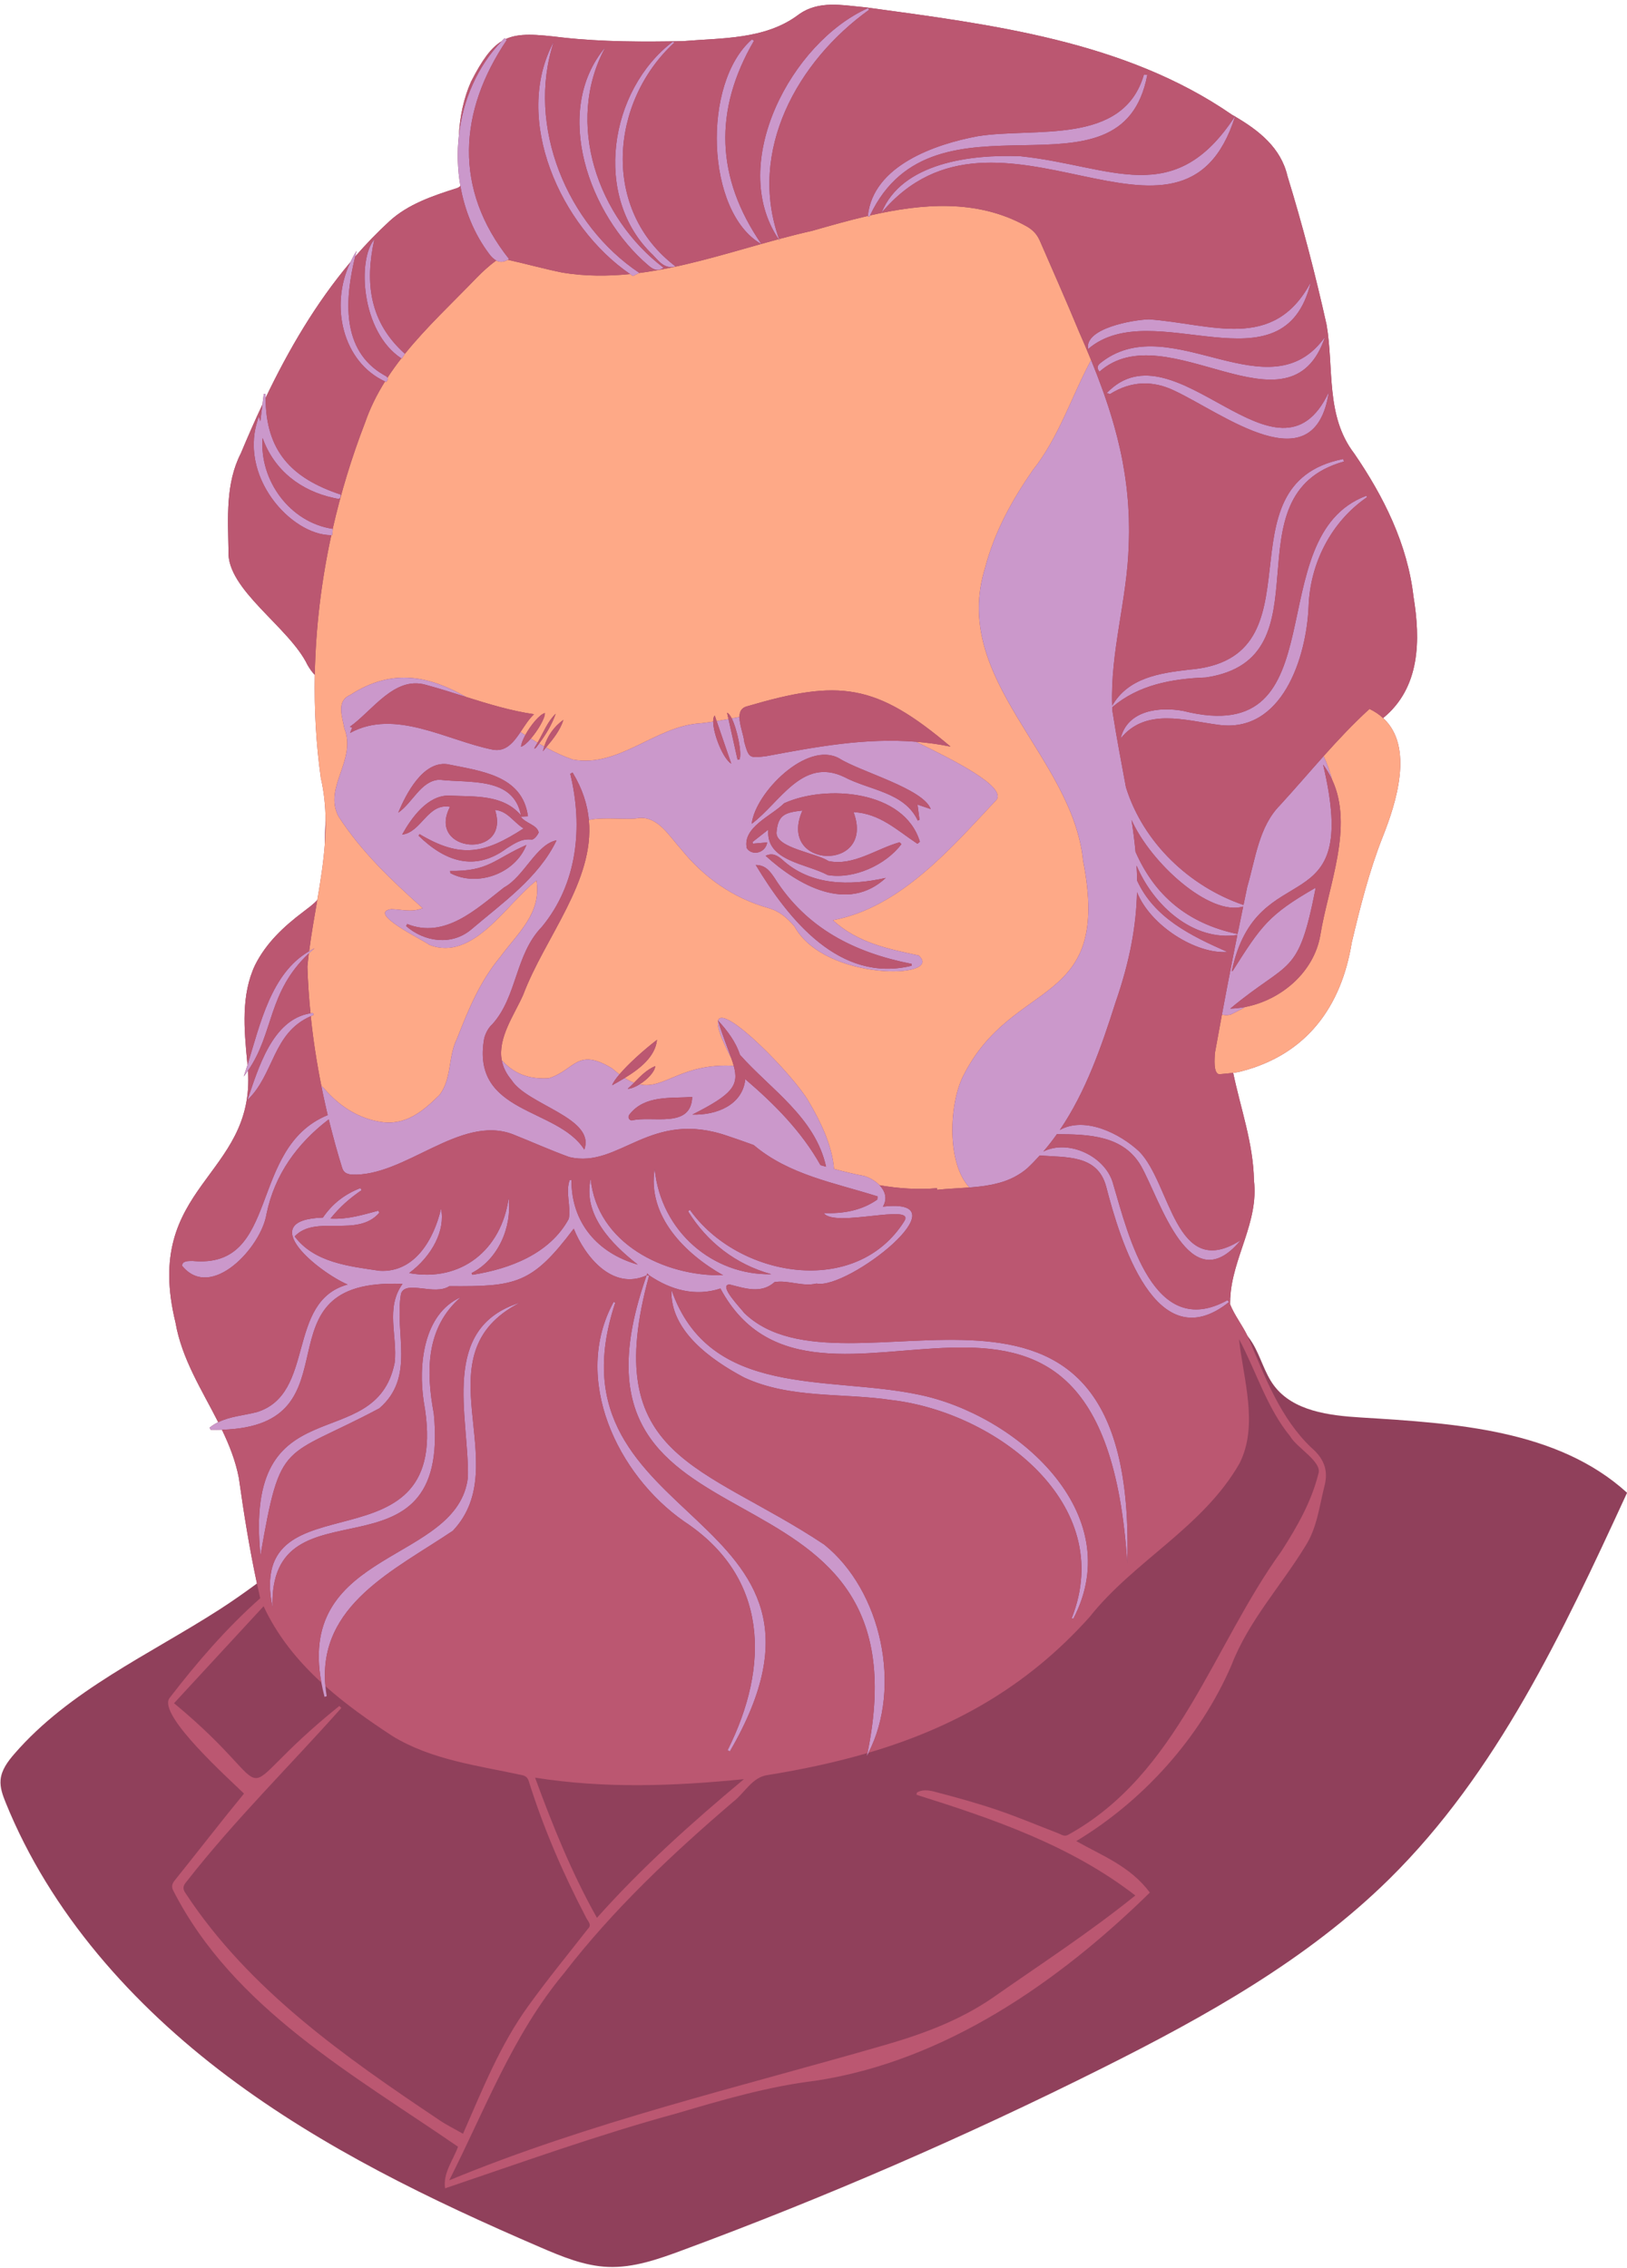
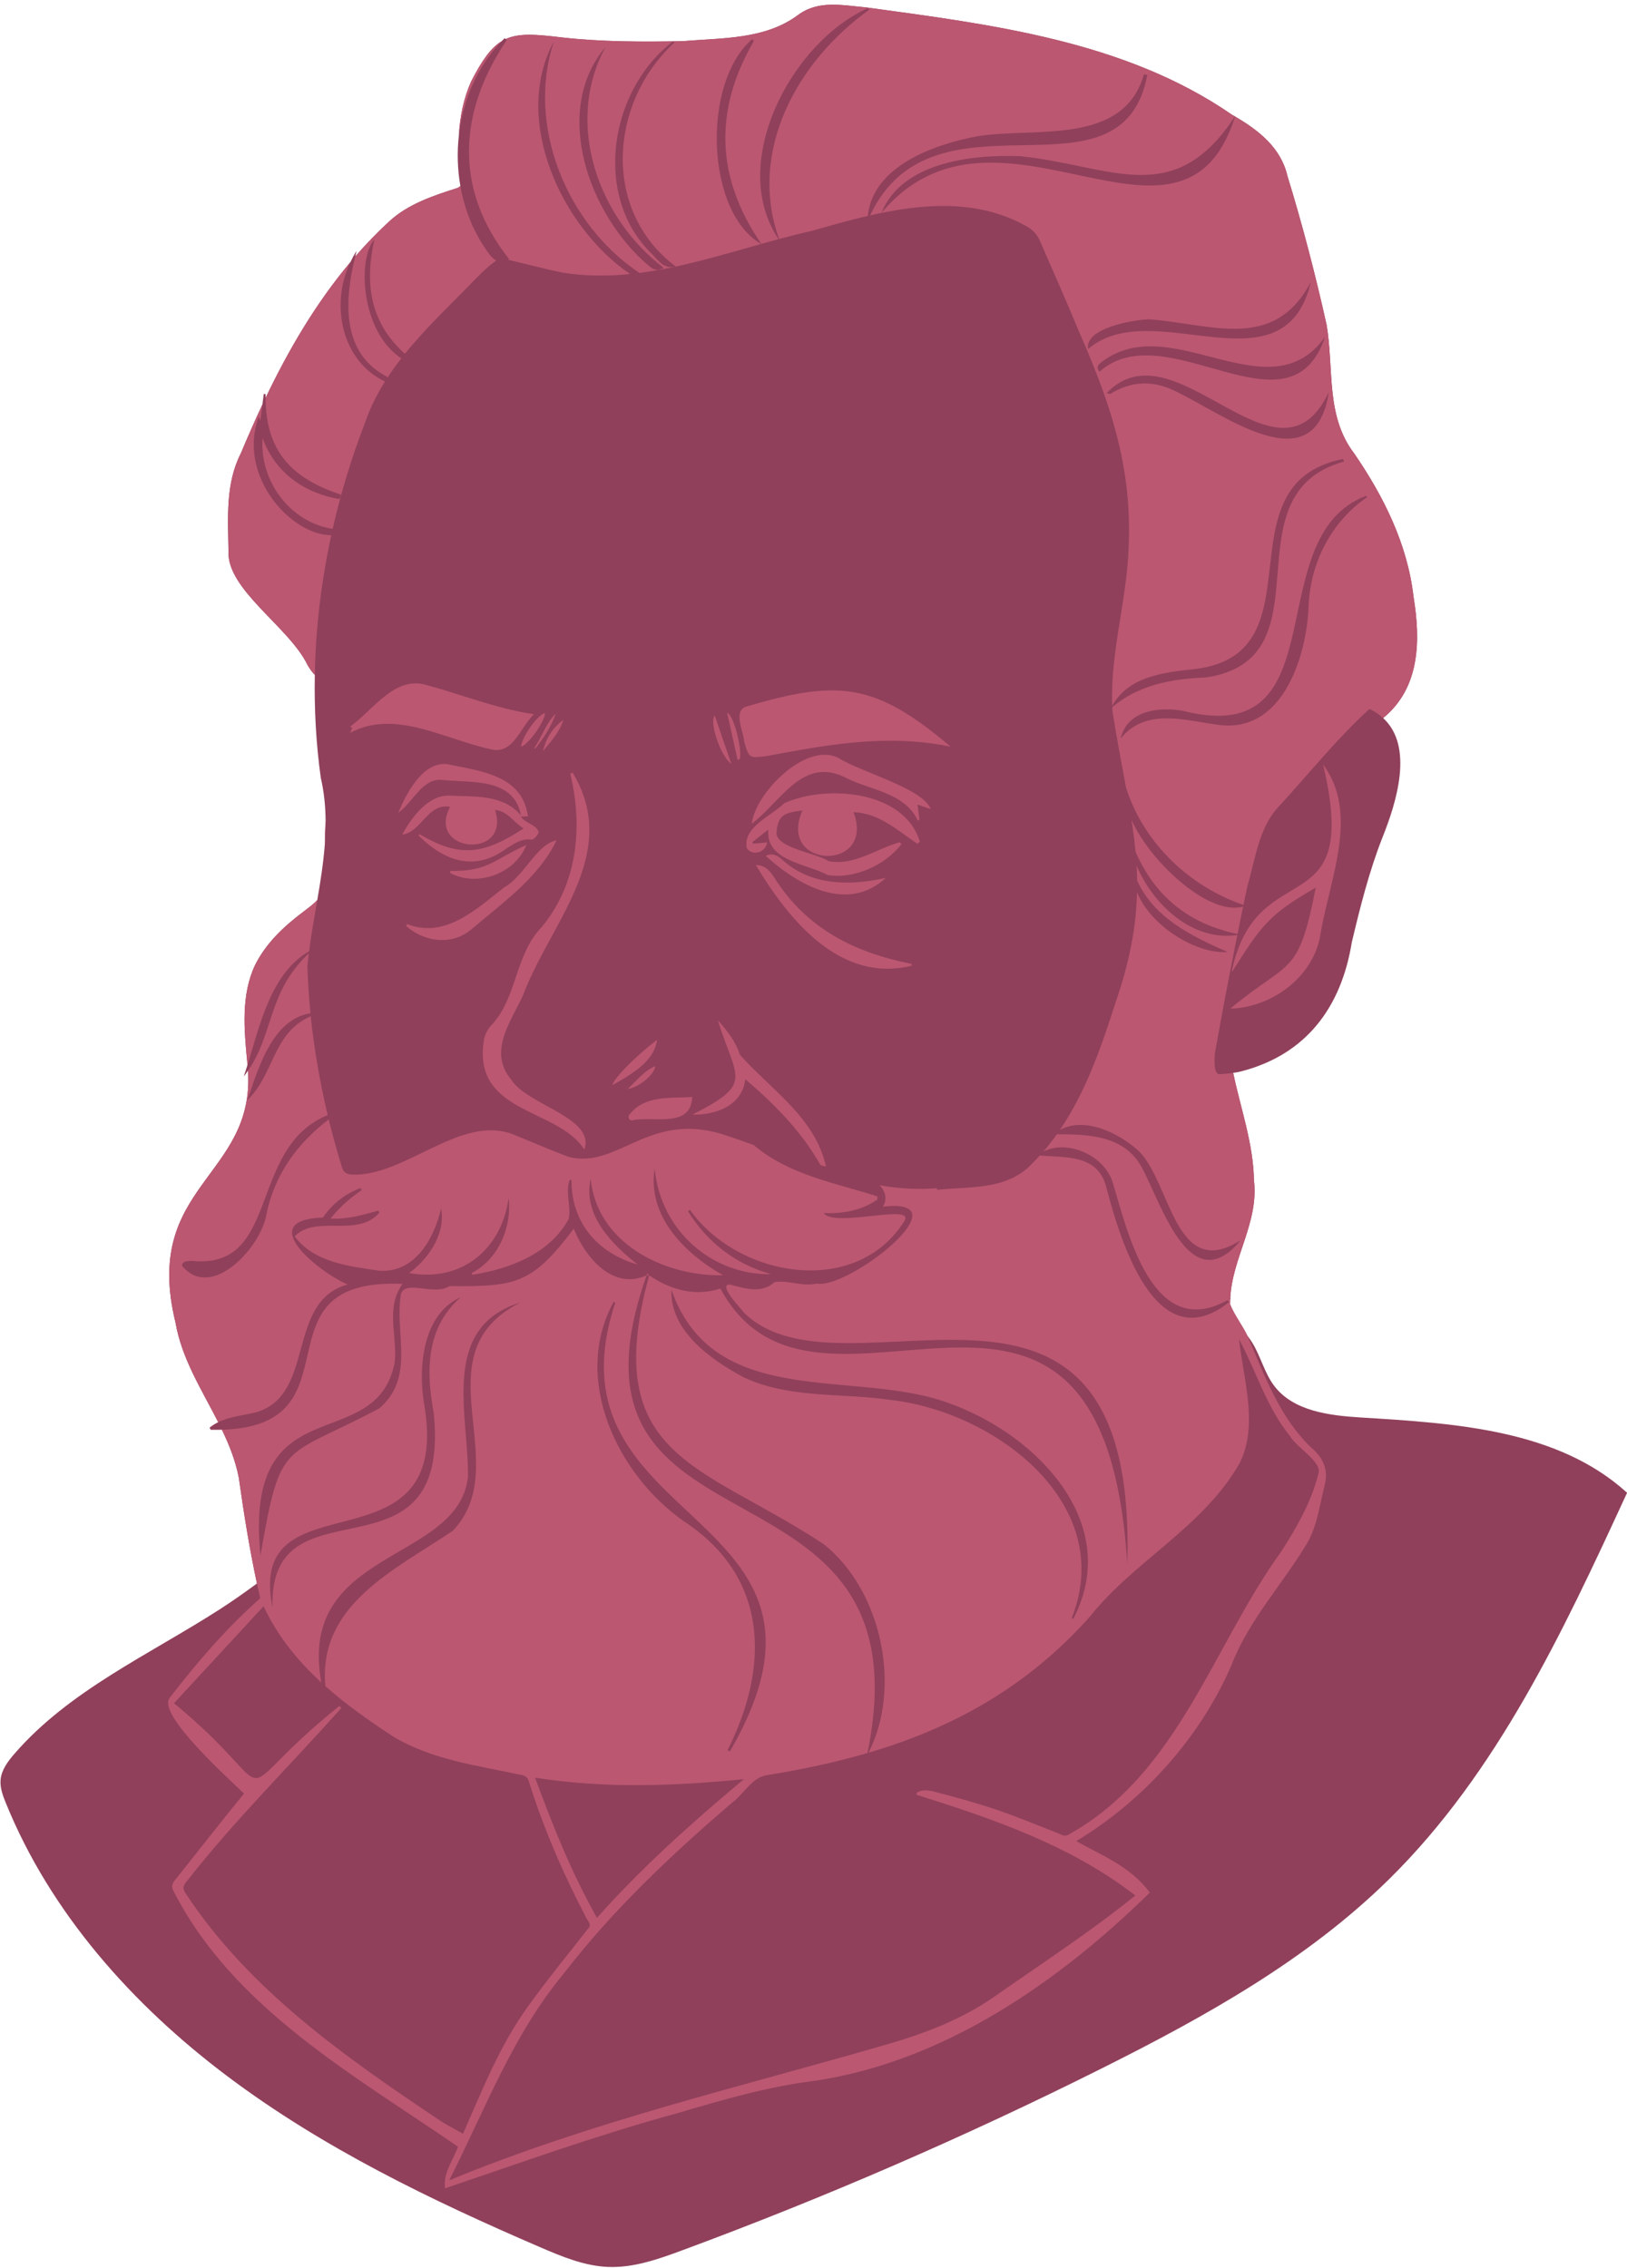
<svg xmlns="http://www.w3.org/2000/svg" height="481.4" preserveAspectRatio="xMidYMid meet" version="1.0" viewBox="-0.1 -1.0 345.4 481.4" width="345.4" zoomAndPan="magnify">
  <g id="change1_1">
    <path d="M345.316,315.817c-0.083,0.18-0.166,0.36-0.249,0.54c-13.43,29.133-27.381,58.898-50.216,81.416 c-17.398,17.156-39.1,29.221-60.949,40.157c-28.996,14.513-58.79,27.432-89.202,38.679c-5.077,1.878-10.332,3.735-15.741,3.512 c-4.999-0.207-9.736-2.177-14.331-4.156c-23.208-9.997-46.164-21.079-66.373-36.248c-20.21-15.17-37.678-34.739-47.158-58.163 c-0.621-1.535-1.218-3.151-1.075-4.801c0.183-2.114,1.543-3.924,2.932-5.527c11.661-13.459,28.514-20.988,43.5-30.61 c2.746-1.763,5.39-3.633,7.994-5.546c-1.602-7.475-2.779-14.843-3.844-22.413c-0.693-3.604-2.022-6.957-3.589-10.218 c-0.765,0.023-1.556,0.031-2.393,0.012c-0.076-0.151-0.151-0.303-0.227-0.454c0.574-0.478,1.192-0.842,1.829-1.157 c-3.47-6.859-7.733-13.416-9.067-21.156c-7.131-29.132,16.849-30.788,15.395-53.454c-0.286,0.413-0.584,0.825-0.909,1.234 c0.274-0.797,0.536-1.625,0.796-2.464c-0.027-0.264-0.038-0.515-0.072-0.784c-0.644-6.74-1.317-14.076,1.689-20.413 c2.356-4.687,6.083-8.163,10.208-11.273c0.988-0.763,2.121-1.557,2.993-2.514c0.679-3.954,1.305-7.909,1.601-11.87 c0.031-1.605,0.07-3.21,0.15-4.812c0.005-0.064,0.01-0.128,0.016-0.191c-0.034-3.013-0.321-6.032-1.024-9.059 c-1.01-7.238-1.407-14.556-1.271-21.871c-0.592-0.531-1.122-1.37-1.533-2.055c-3.84-8.052-17.24-16.011-16.791-24.232 c-0.108-6.999-0.667-14.296,2.628-20.724c1.454-3.479,2.972-6.939,4.578-10.356c0.094-0.746,0.188-1.493,0.282-2.244 c0.127,0.017,0.253,0.034,0.38,0.05c-0.005,0.272,0.008,0.526,0.009,0.793c4.919-10.273,10.682-20.11,17.993-28.795 c0.394-0.824,0.824-1.634,1.334-2.409c-0.104,0.395-0.204,0.796-0.304,1.201c2.274-2.616,4.688-5.127,7.277-7.5 c3.948-3.622,9.221-5.394,14.261-6.992c0.365-0.127,0.62-0.28,0.787-0.479c-0.618-3.537-0.723-7.176-0.317-10.752 c0.214-3.95,1.008-7.86,2.593-11.404c2.329-4.56,4.209-7.169,6.479-8.559c0.21-0.217,0.416-0.438,0.632-0.65 c0.078,0.063,0.156,0.126,0.234,0.188c2.848-1.313,6.402-1.011,12.106-0.326c8.472,0.935,16.976,0.934,25.473,0.769 c8.37-0.703,17.5-0.318,24.535-5.587c4.328-3.175,9.341-2.015,14.27-1.594c26.719,3.65,55.05,7.1,77.775,22.782 c0.215,0.123,0.429,0.249,0.643,0.374c0.033-0.051,0.066-0.095,0.099-0.146c-0.018,0.059-0.039,0.112-0.057,0.17 c5.077,2.97,9.732,6.641,11.117,12.631c3.196,10.379,5.939,20.941,8.303,31.538c1.608,9.316-0.272,19.323,5.881,27.356 c6.231,9.079,11.298,19.236,12.566,30.308c1.523,9.245,1.47,19.379-6.439,25.828c6.566,6.019,2.846,17.88-0.119,25.289 c-2.856,7.259-4.737,14.77-6.534,22.328c-2.209,13.635-9.565,23.709-23.298,27.321c-0.61,0.176-1.242,0.281-1.879,0.366 c1.569,7.548,4.268,14.943,4.405,22.785c1.067,8.952-4.611,16.41-5.026,25.011c0.03,0.006,0.059,0.025,0.082,0.081 c-0.028,0.013-0.056,0.027-0.085,0.04c-0.017,0.398-0.037,0.796-0.03,1.2c0.912,2.306,2.575,4.405,3.676,6.684 c0.379,0.486,0.74,0.993,1.071,1.537c1.76,2.89,2.546,6.331,4.576,9.038c4.059,5.412,11.674,6.349,18.427,6.765 C308.742,301.069,330.529,302.369,345.316,315.817z" fill="#90405B" />
  </g>
  <g id="change2_1">
-     <path d="M262.586,197.437c-0.132,0.657-0.273,1.313-0.404,1.97c0.131-0.656,0.259-1.313,0.391-1.968 C262.578,197.438,262.582,197.437,262.586,197.437z M69.674,236.58c0.089,0.363,0.191,0.721,0.282,1.083 c-0.091-0.365-0.174-0.732-0.263-1.098C69.687,236.57,69.681,236.575,69.674,236.58z M69.459,235.665 c0.005-0.002,0.011-0.004,0.017-0.006c-0.105-0.443-0.217-0.885-0.319-1.329C69.26,234.774,69.353,235.221,69.459,235.665z M68.943,233.381c-0.289-1.292-0.555-2.589-0.815-3.887c-0.005-0.004-0.008-0.008-0.013-0.012 C68.375,230.786,68.654,232.085,68.943,233.381z M206.696,250.943c-0.201,0.018-0.402,0.037-0.604,0.054 C206.294,250.981,206.495,250.962,206.696,250.943z M208.987,250.68c-0.756,0.112-1.523,0.193-2.291,0.263 C207.464,250.873,208.231,250.793,208.987,250.68z M206.092,250.997c-0.129,0.01-0.258,0.018-0.388,0.028 c0.002,0.002,0.003,0.005,0.005,0.007C205.838,251.022,205.965,251.008,206.092,250.997z M219.137,98.809 c5.603-7.045,8.23-15.659,12.395-23.388c-0.81-1.984-1.661-3.979-2.553-5.994c-2.676-6.472-5.521-12.873-8.312-19.297 c-0.649-1.493-1.609-2.483-3.211-3.304c-10.24-5.578-21.766-4.63-32.851-2.107c-0.038,0.081-0.079,0.156-0.117,0.238 c-0.123-0.007-0.245-0.013-0.368-0.02c0.003-0.037,0.01-0.072,0.014-0.109c-4.048,0.938-8.035,2.076-11.875,3.174 c-2.315,0.515-4.638,1.104-6.967,1.73c0.049,0.137,0.09,0.274,0.141,0.411c-0.088-0.125-0.162-0.256-0.247-0.382 c-1.22,0.328-2.442,0.666-3.666,1.01c0.015,0.022,0.027,0.044,0.042,0.066c-0.029-0.016-0.056-0.037-0.085-0.054 c-8.561,2.404-17.209,5.045-25.93,6.163c-0.411,0.205-0.801,0.4-1.285,0.641c-0.207-0.135-0.41-0.283-0.615-0.423 c-4.763,0.484-9.547,0.481-14.349-0.307c-3.889-0.794-7.724-1.852-11.599-2.723c-0.904,0.549-1.725,0.547-2.463,0.152 c-1.5,1.107-2.898,2.38-4.203,3.717c-5.065,5.27-10.567,10.373-15.179,16.083c0.001,0.001,0.002,0.001,0.002,0.002 c-0.218,0.336-0.445,0.686-0.672,1.036c-0.032-0.02-0.061-0.044-0.092-0.064c-1.032,1.323-2.011,2.682-2.925,4.082 c0.143,0.233,0.099,0.525-0.314,0.933c-0.078-0.034-0.145-0.081-0.222-0.116c-1.706,2.724-3.156,5.615-4.234,8.74 c-2.826,7.309-5.131,14.856-6.873,22.537c0.009,0.001,0.018,0.004,0.027,0.005c-0.054,0.546-0.092,0.939-0.132,1.343 c-0.062,0.002-0.125-0.004-0.187-0.003c-2.12,9.738-3.319,19.681-3.504,29.631c-0.136,7.315,0.26,14.633,1.271,21.871 c0.703,3.028,0.99,6.046,1.024,9.059c0.019,1.669-0.041,3.337-0.166,5.003c-0.296,3.961-0.922,7.916-1.601,11.87 c-0.622,3.622-1.271,7.244-1.734,10.871c0.384-0.223,0.762-0.452,1.174-0.647c-0.435,0.368-0.841,0.737-1.234,1.107 c-0.116,0.94-0.221,1.881-0.305,2.822c0.104,3.293,0.334,6.592,0.658,9.886c0.173-0.027,0.345-0.057,0.523-0.076 c0.051,0.139,0.102,0.277,0.153,0.416c-0.222,0.086-0.412,0.19-0.623,0.282c0.509,4.964,1.279,9.912,2.259,14.816 c0.502,0.383,0.906,0.892,1.34,1.355c3.043,3.25,6.708,5.495,11.105,6.234c5.406,0.908,9.074-2.189,12.63-5.689 c2.691-3.528,1.773-8.113,3.73-11.976c2.377-6.102,4.893-12.178,9.122-17.261c3.709-5.064,8.873-9.291,7.739-16.281 c-6.466,5.007-13.415,17.253-22.718,13.67c-1.317-1.048-13.382-6.79-8.124-7.592c2.416,0.062,4.261,0.76,6.686-0.205 c-6.676-5.971-13.01-11.967-17.878-19.481c-3.255-6.146,3.935-12.021,1.255-18.646c-0.434-2.52-1.796-5.801,1.237-7.128 c9.181-5.949,17.065-3.828,24.641,0.441c4.73,1.488,9.462,2.932,14.381,3.65c-1.091,1.006-1.97,2.434-2.88,3.781 c0.339,0.222,0.678,0.444,1.018,0.661c1.152-2.141,3.086-4.446,4.166-4.684c0.041,1.097-1.496,3.681-2.993,5.422 c0.477,0.296,0.955,0.586,1.435,0.869c1.218-2.1,2.105-4.476,3.848-6.152c-0.809,2.322-2.069,4.388-3.53,6.341 c0.363,0.212,0.728,0.416,1.094,0.619c0.734-2.279,2.04-4.2,4.082-5.662c-0.73,2.281-2.205,4.082-3.703,5.871 c1.874,1.018,3.774,1.902,5.714,2.562c9.874,1.768,17.451-7.101,27.055-7.702c0.9-0.092,1.808-0.213,2.722-0.351 c-0.005-0.595,0.095-1.055,0.33-1.296c0.135,0.394,0.271,0.788,0.406,1.182c0.833-0.134,1.671-0.282,2.513-0.438 c-0.099-0.444-0.195-0.874-0.295-1.323c0.319,0.087,0.657,0.541,0.984,1.194c0.546-0.104,1.094-0.212,1.643-0.32 c0.008-1.095,0.405-1.976,1.673-2.27c19.5-5.732,27.215-4.91,43.136,8.567c-2.481-0.507-4.926-0.84-7.347-1.034 c8.666,4.198,18.9,9.457,17.163,12.255c-9.605,10.224-20.437,22.962-34.793,25.621c5.305,4.831,11.662,6.078,18.207,7.483 c5.608,4.991-19.961,5.562-26.358-6.166c-1.543-1.78-3.113-3.21-5.506-3.886c-7.56-2.137-13.702-6.479-18.629-12.583 c-2.468-2.695-4.736-6.84-8.875-6.553c-1.997,0.498-7.63-0.294-10.641,0.44c1.246,13.004-9.319,24.825-13.96,37.138 c-1.924,4.304-5.407,9.1-4.533,13.848c2.511,2.755,5.602,4.111,10.021,3.821c5.6-1.808,5.916-6.591,13.388-2.109 c0.552,0.49,1.073,0.912,1.575,1.289c1.819-2.128,4.926-4.99,7.976-7.332c-0.377,3.541-3.547,6.081-6.864,8.105 c0.698,0.442,1.353,0.773,1.977,1.011c1.333-1.343,2.623-2.734,4.503-3.536c-0.059,1.191-1.663,2.852-3.339,3.879 c5.355,1.135,8.813-4.542,20.012-3.942c-0.134-0.485-0.299-0.999-0.493-1.554c-2.339-4.491-3.115-6.969-2.842-8.013 c-0.009-0.029-0.018-0.056-0.027-0.085c0.013,0.014,0.025,0.028,0.038,0.042c1.099-3.675,16.049,11.635,19.232,17.165 c2.516,4.287,4.975,9.289,5.38,14.33c2.11,0.57,4.243,1.088,6.423,1.503c1.152,0.348,2.37,1.043,3.247,1.958 c3.976,0.684,8.028,0.974,12.202,0.625c-0.003,0.115-0.006,0.23-0.009,0.345c2.235-0.24,4.569-0.32,6.886-0.496 c-4.853-5.147-4.295-17.632-1.39-23.532c10.567-21.293,31.726-14.193,25.523-45.807c-2.253-22.322-28.251-38.38-20.79-62.226 C211.023,111.879,214.733,105.174,219.137,98.809z M231.534,75.418c-0.001,0.001-0.001,0.002-0.002,0.003 c0.019,0.047,0.039,0.093,0.058,0.14C231.571,75.513,231.553,75.466,231.534,75.418z M232.847,78.733 c0.397,1.035,0.783,2.069,1.153,3.103C233.63,80.802,233.245,79.768,232.847,78.733z M232.17,77.022 c0.227,0.571,0.458,1.142,0.677,1.711C232.629,78.164,232.397,77.592,232.17,77.022z M232.17,77.022 c-0.193-0.487-0.381-0.973-0.58-1.461C231.789,76.049,231.977,76.535,232.17,77.022z M293.526,151.397 c-0.805-0.738-1.756-1.394-2.892-1.938c-3.458,3.153-6.636,6.547-9.738,10.013c0.76,1.671,1.35,3.338,1.802,5.004 c4.646,9.986-0.799,22.486-2.498,32.959c-1.316,7.869-8.299,13.806-15.942,15.283c-1.002,0.557-2.018,1.089-3.037,1.595 c-0.79,0.215-1.413,0.18-1.909-0.035c-0.513,2.757-1.017,5.516-1.511,8.276c-0.021,1.011-0.377,4.157,0.891,4.442 c0.997-0.097,2.01-0.163,3.005-0.295c0.637-0.084,1.268-0.19,1.879-0.366c13.733-3.612,21.089-13.686,23.298-27.321 c1.796-7.558,3.678-15.069,6.534-22.328C296.372,169.277,300.092,157.416,293.526,151.397z M263.824,191.394 c-0.004,0.001-0.007,0.002-0.011,0.003c-0.403,1.944-0.806,3.887-1.198,5.833c0.004,0.001,0.009,0.002,0.013,0.003 C263.02,195.286,263.421,193.339,263.824,191.394z M264.682,187.207c-0.272,1.284-0.532,2.571-0.799,3.857 c0.003,0.001,0.006,0.002,0.009,0.003C264.158,189.781,264.409,188.492,264.682,187.207z" fill="#FEA987" />
-   </g>
+     </g>
  <g id="change3_1">
-     <path d="M280.896,159.472c-0.002,0.002-0.004,0.005-0.006,0.007c-1.548,1.73-3.077,3.478-4.613,5.223 c-1.535,1.744-3.077,3.485-4.65,5.202c-4.506,4.559-5.199,11.388-6.945,17.303c-0.272,1.285-0.524,2.574-0.791,3.86 c-0.003-0.001-0.006-0.002-0.009-0.003c-11.453-3.911-21.237-13.186-24.918-24.874c-0.003,0.013-0.004,0.028-0.007,0.042 c-0.913-4.991-1.964-10.327-2.903-16.373c-0.016-0.256-0.018-0.512-0.03-0.768c5.535-4.712,12.587-6.043,19.879-6.305 c26.713-3.991,4.013-38.792,29.334-45.842c-0.069-0.175-0.139-0.35-0.208-0.525c-27.06,5.399-3.651,42.403-32.745,44.712 c-6.22,0.726-12.882,1.708-16.273,7.646c-0.451-11.367,3.191-22.609,3.503-33.973c0.043-0.973,0.065-1.935,0.072-2.891 c0.002-0.318-0.005-0.631-0.007-0.947c-0.003-0.635-0.009-1.268-0.028-1.896c-0.011-0.37-0.029-0.738-0.046-1.106 c-0.025-0.567-0.055-1.132-0.092-1.693c-0.026-0.384-0.055-0.768-0.087-1.15c-0.045-0.542-0.096-1.081-0.151-1.619 c-0.04-0.384-0.08-0.767-0.125-1.149c-0.064-0.538-0.137-1.072-0.212-1.606c-0.052-0.369-0.1-0.739-0.157-1.106 c-0.09-0.583-0.192-1.161-0.294-1.74c-0.055-0.309-0.103-0.62-0.161-0.929c-0.16-0.848-0.334-1.691-0.52-2.532 c-0.085-0.385-0.181-0.768-0.271-1.152c-0.113-0.481-0.225-0.963-0.346-1.442c-0.11-0.435-0.228-0.869-0.344-1.303 c-0.113-0.422-0.226-0.844-0.345-1.265c-0.129-0.457-0.263-0.913-0.399-1.369c-0.116-0.39-0.234-0.781-0.355-1.171 c-0.148-0.476-0.298-0.952-0.452-1.427c-0.117-0.359-0.237-0.718-0.357-1.076c-0.168-0.5-0.336-1-0.511-1.5 c-0.105-0.301-0.216-0.602-0.324-0.903c-0.766-2.135-1.588-4.27-2.467-6.417c-4.166,7.73-6.793,16.345-12.397,23.391 c-4.404,6.365-8.114,13.07-10.088,20.65c-7.461,23.847,18.537,39.904,20.79,62.226c6.203,31.614-14.956,24.515-25.523,45.807 c-2.907,5.903-3.465,18.395,1.395,23.539c1.101-0.084,2.197-0.191,3.277-0.351c0.021-0.003,0.042-0.007,0.063-0.01 c0.468-0.07,0.932-0.154,1.392-0.247c0.119-0.024,0.236-0.05,0.354-0.075c0.391-0.085,0.777-0.181,1.16-0.286 c0.109-0.03,0.219-0.057,0.328-0.089c0.479-0.14,0.952-0.296,1.416-0.475c0.043-0.017,0.085-0.037,0.128-0.054 c0.408-0.161,0.809-0.342,1.204-0.539c0.132-0.066,0.262-0.137,0.393-0.207c0.318-0.17,0.63-0.355,0.938-0.552 c0.126-0.081,0.253-0.159,0.377-0.244c0.414-0.285,0.822-0.588,1.215-0.928c0.947-0.879,1.832-1.803,2.688-2.747 c5.449,0.488,12.216-0.283,14.073,6.57c2.96,11.42,10.568,36.968,26.101,24.545c-0.11-0.133-0.221-0.267-0.331-0.4 c-15.705,8.712-20.999-13.626-24.247-24.583c-1.53-5.971-9.53-9.651-14.841-6.964c1.02-1.182,1.971-2.412,2.87-3.677 c6.717,0.023,14.165,0.228,17.911,6.833c4.159,7.473,10.201,28.407,20.852,15.979l-0.04-0.05c0.02,0.025,0.039,0.05,0.039,0.049 c0.101-0.087,0.203-0.173,0.304-0.259c-0.129,0.052-0.257,0.104-0.386,0.156c-13.531,8.26-14.467-12.107-21.155-18.998 c-4.106-3.866-11.603-7.575-16.902-4.608c5.519-8.111,8.839-17.679,11.82-27.051c3.137-9.02,4.401-16.452,4.566-23.418 c2.802,7.061,12.453,13.183,19.226,12.698c-7.938-3.503-15.57-7.258-19.207-15.158c-0.013-1.067-0.054-2.126-0.113-3.181 c3.643,8.611,12.126,16.119,21.39,14.73c0.004-0.001,0.009-0.001,0.013-0.002c-0.132,0.657-0.273,1.313-0.404,1.97 c-0.171,0.855-0.341,1.711-0.51,2.567c-0.807,4.098-1.598,8.198-2.361,12.304c0,0,0,0,0,0c0.496,0.216,1.119,0.25,1.909,0.035 c1.019-0.506,2.035-1.038,3.037-1.595c-1.053,0.203-2.117,0.326-3.182,0.353c12.714-10.592,14.405-6.534,18.143-25.677 c-9.995,5.734-11.541,8.052-17.647,17.693c-0.057,0.005-0.113,0.01-0.17,0.015c5.403-25.423,27.607-9.064,19.386-43.822 c0.772,1.03,1.4,2.098,1.91,3.195C282.246,162.81,281.656,161.143,280.896,159.472z M262.628,197.234 c-0.004-0.001-0.009-0.002-0.013-0.003c-10.694-2.254-17.623-8.263-21.65-17.445c-0.206-2.24-0.497-4.482-0.848-6.762 c4.092,9.148,16.602,20.483,23.696,18.374c0.004-0.001,0.007-0.002,0.011-0.003C263.421,193.339,263.02,195.286,262.628,197.234z M155.174,223.651c-2.339-4.491-3.115-6.969-2.842-8.013C153.393,219.073,154.462,221.621,155.174,223.651z M138.485,53.09 c-12.898-12.251-9.238-35.008,4.257-45.257l0.318,0.204c-13.739,12.624-15.538,35.579,0.269,47.512 C140.982,56.209,139.738,54.386,138.485,53.09z M128.438,8.981c-8.774,16.114-1.577,36.317,12.334,46.84 c-1.336,0.924-2.299,0.311-3.229-0.488C125.051,44.76,116.935,22.663,128.438,8.981z M79.373,49.803 c-2.046,9.241-1.018,17.581,6.484,24.282c0.001,0.001,0.002,0.001,0.002,0.002c-0.218,0.336-0.445,0.686-0.672,1.036 c-0.032-0.02-0.061-0.044-0.092-0.064C76.536,69.443,75.706,54.056,79.373,49.803z M97.632,38.469 c-0.618-3.537-0.723-7.176-0.317-10.752c0.846-7.443,3.899-14.598,9.073-19.962c0.21-0.217,0.416-0.438,0.632-0.65 c0.078,0.063,0.156,0.126,0.234,0.188l0.239,0.192c-10.28,15.2-11.296,31.682,0.475,46.488c-0.091,0.066-0.178,0.104-0.268,0.158 c-0.904,0.549-1.725,0.547-2.463,0.152c-0.536-0.287-1.031-0.766-1.484-1.385C100.572,48.673,98.544,43.682,97.632,38.469z M159.535,7.354c0.144,0.101,0.287,0.202,0.431,0.303c-8.594,14.738-8.093,29.071,1.555,43.113c0.015,0.022,0.027,0.044,0.042,0.066 c-0.029-0.016-0.056-0.037-0.085-0.054C149.734,44.056,148.846,16.632,159.535,7.354z M184.135,44.827 c1.09-10.674,14.246-15.244,23.393-16.929c12.057-1.923,30.835,2.11,35.225-13.102c0.238,0.035,0.475,0.07,0.713,0.105 c-5.506,28.924-45.178,0.923-58.86,29.816c-0.038,0.081-0.079,0.156-0.117,0.238c-0.123-0.007-0.245-0.013-0.368-0.02 C184.124,44.899,184.131,44.864,184.135,44.827z M282,82.208c-3.013,19.779-22.373,4.594-32.735-0.268 c-4.613-2.233-9.208-2.117-13.693,0.683c-0.087-0.001-0.174-0.041-0.732-0.188C249.353,67.19,271.208,105.217,282,82.208z M165.187,49.76c-10.879-16.111,2.741-41.826,19.019-49.054c0.061,0.128,0.121,0.256,0.182,0.384 c-15.201,10.904-25.798,29.934-19.096,48.641c0.049,0.137,0.09,0.274,0.141,0.411C165.345,50.017,165.272,49.886,165.187,49.76z M278.179,58.877c-5.76,23.985-33.553,2.397-47.286,14.21c-0.825-4.405,9.449-6.197,12.879-6.315 C256.969,67.687,270.249,73.799,278.179,58.877z M281.213,70.477c-7.536,22.371-33.692-5.179-47.898,7.408 c-0.966-1.144,0.035-1.711,0.743-2.26C248.793,64.782,269.43,87.061,281.213,70.477z M262.057,23.712 c0.033-0.051,0.066-0.095,0.099-0.146c-0.018,0.059-0.039,0.112-0.057,0.17c-11.307,35.663-50.433-8.924-75.078,20.452 c4.325-10.734,19.171-12.453,29.533-12.027C235.813,34.159,249.104,43.573,262.057,23.712z M74.276,54.649 c0.394-0.824,0.824-1.634,1.334-2.409c-0.104,0.395-0.204,0.796-0.304,1.201c-2.178,8.882-3.078,19.901,6.08,25.135 c0.333,0.169,0.646,0.341,0.784,0.566c0.143,0.233,0.099,0.525-0.314,0.933c-0.078-0.034-0.145-0.081-0.222-0.116 C72.686,75.834,69.834,63.934,74.276,54.649z M117.471,7.833c-5.932,17.931,2.844,38.888,18.146,49.078 c-0.023,0.011-0.046,0.023-0.068,0.034c-0.411,0.205-0.801,0.4-1.285,0.641c-0.207-0.135-0.41-0.283-0.615-0.423 C118.94,47.096,108.581,24.313,117.471,7.833z M157.889,277.648c-0.621-0.889-5.662-5.992-3.093-6.035 c3.232,0.822,6.73,2.037,9.528-0.504c2.851-0.505,5.884,1.029,8.93,0.301c6.585,1.391,31.871-18.382,14.079-16.318 c1.02-1.714,0.459-3.322-0.707-4.54c-0.877-0.915-2.095-1.61-3.247-1.958c-2.18-0.415-4.313-0.932-6.423-1.503 c-0.405-5.041-2.864-10.043-5.38-14.33c-3.184-5.53-18.133-20.84-19.232-17.165c1.935,2.141,3.752,4.487,4.631,7.263 c6.587,7.407,15.976,13.283,18.294,23.761c-0.395-0.112-0.79-0.223-1.183-0.338c-4.034-7.166-9.721-12.899-15.968-18.246 c-0.571,5.509-6.137,7.68-11.228,7.516c8.562-4.321,9.922-6.196,8.779-10.346c-11.199-0.6-14.656,5.077-20.012,3.942 c-0.887,0.544-1.794,0.913-2.504,0.933c0.466-0.406,0.905-0.839,1.34-1.277c-0.623-0.238-1.278-0.569-1.977-1.011 c-0.894,0.546-1.798,1.056-2.661,1.535c0.176-0.546,0.733-1.353,1.549-2.308c-0.502-0.377-1.023-0.799-1.575-1.289 c-7.471-4.481-7.788,0.302-13.388,2.109c-4.42,0.29-7.51-1.066-10.021-3.821c0.258,1.403,0.892,2.802,2.064,4.182 c3.327,5.32,17.913,8.035,15.455,14.782c-5.676-9.021-24.161-7.436-21.237-23.662c0.298-1.064,0.894-2.222,1.707-2.933 c5.329-5.905,4.804-14.774,10.532-20.683c7.562-9.181,8.755-21.184,6.027-32.461c0.159-0.098,0.319-0.196,0.478-0.294 c2.101,3.454,3.153,6.806,3.467,10.083c3.011-0.734,8.644,0.058,10.641-0.44c4.139-0.287,6.406,3.858,8.875,6.553 c4.927,6.104,11.069,10.447,18.629,12.583c2.393,0.676,3.963,2.107,5.506,3.886c6.397,11.728,31.966,11.157,26.358,6.166 c-6.545-1.405-12.902-2.652-18.207-7.483c14.356-2.659,25.188-15.397,34.793-25.621c1.737-2.798-8.497-8.057-17.163-12.255 c-10.739-0.862-21.006,1.045-31.769,3.055c-3.594,0.442-3.678,0.466-4.667-2.977c-0.093-1.377-1.039-3.625-1.026-5.341 c-0.549,0.109-1.097,0.216-1.643,0.32c1.174,2.342,2.199,7.403,1.656,8.68c-0.14,0.025-0.281,0.05-0.421,0.075 c-0.633-2.838-1.27-5.693-1.924-8.626c-0.842,0.157-1.68,0.305-2.513,0.438c1.033,3.005,2.064,6.006,3.102,9.029 c-1.758-1.052-3.817-6.302-3.838-8.915c-0.914,0.138-1.822,0.258-2.722,0.351c-9.605,0.601-17.181,9.47-27.055,7.702 c-1.94-0.659-3.84-1.544-5.714-2.562c-0.22,0.263-0.441,0.526-0.66,0.79c0.082-0.34,0.176-0.674,0.281-1 c-0.365-0.202-0.73-0.407-1.094-0.619c-0.219,0.293-0.43,0.59-0.657,0.877c-0.129,0.075-0.258,0.15-0.387,0.225 c0.064-0.142,0.128-0.284,0.191-0.426c0.187-0.281,0.364-0.571,0.535-0.865c-0.48-0.283-0.958-0.573-1.435-0.869 c-0.787,0.915-1.562,1.601-2.091,1.707c0.086-0.676,0.435-1.546,0.918-2.445c-0.34-0.218-0.679-0.44-1.018-0.661 c-1.506,2.229-3.095,4.236-5.87,3.742c-9.718-1.924-20.72-8.798-30.301-3.555c0.153-0.377,0.306-0.754,0.454-1.12 c-0.208-0.07-0.413-0.14-0.515-0.174c4.821-3.418,9.445-10.798,16.087-8.928c2.908,0.783,5.775,1.701,8.644,2.604 c-7.576-4.269-15.46-6.39-24.641-0.441c-3.034,1.327-1.671,4.609-1.237,7.128c2.68,6.625-4.51,12.5-1.255,18.646 c4.868,7.513,11.202,13.509,17.878,19.481c-2.425,0.965-4.27,0.267-6.686,0.205c-5.258,0.802,6.807,6.543,8.124,7.592 c9.302,3.583,16.251-8.662,22.718-13.67c1.134,6.99-4.03,11.217-7.739,16.281c-4.229,5.083-6.745,11.159-9.122,17.261 c-1.956,3.863-1.039,8.448-3.73,11.976c-3.556,3.5-7.224,6.598-12.63,5.689c-4.397-0.739-8.062-2.983-11.105-6.234 c-0.438-0.468-0.844-0.984-1.353-1.367c0.259,1.303,0.538,2.602,0.827,3.899c0.07,0.316,0.142,0.632,0.214,0.948 c0.102,0.444,0.213,0.886,0.319,1.329c-0.005,0.002-0.011,0.004-0.017,0.006c-17.007,6.955-9.958,32.73-28.674,30.954 c-0.93,0.008-2.203-0.041-2.235,1.021c6.18,7.591,16.816-3.961,17.918-10.947c1.748-8.458,6.538-15.005,13.206-20.113 c0.006-0.005,0.012-0.01,0.019-0.015c0.089,0.366,0.172,0.733,0.263,1.098c0.166,0.662,0.342,1.32,0.515,1.979 c0.219,0.831,0.435,1.662,0.667,2.488c0.435,1.554,0.888,3.101,1.367,4.637c0.315,1.069,0.918,1.38,1.977,1.519 c11.319,0.579,23.033-12.797,34.255-8.563c4.021,1.595,7.971,3.38,12.036,4.851c10.678,2.529,17.092-10.346,33.808-4.414 c1.255,0.412,2.505,0.851,3.755,1.297c0.331,0.118,0.663,0.237,0.994,0.357c0.197,0.071,0.393,0.146,0.59,0.218 c7.492,6.352,17.194,7.999,26.279,10.887c-0.014,0.222-0.028,0.444-0.042,0.665c-3.381,2.359-7.236,3.018-11.383,2.875 c2.232,3.207,19.426-2.151,17.138,1.657c-10.276,16.448-35.378,12.016-45.549-2.352c-0.131,0.107-0.261,0.215-0.392,0.322 c4.045,6.548,10.128,11.267,17.665,13.345c-12.257,0.271-23.428-8.935-24.761-22.379c-1.61,10.035,6.433,18.043,14.538,22.605 c-12.553,0.267-26.768-6.785-28.121-20.473c-1.7,7.649,4.474,13.899,9.992,18.202c-8.538-2.428-14.125-8.91-14.064-17.975 c-0.125,0.011-0.25,0.021-0.375,0.032c-0.97,2.531,0.323,5.628-0.2,8.235c-4.041,7.45-12.537,10.631-20.459,11.88 c-0.059-0.121-0.117-0.242-0.176-0.363c5.656-2.883,8.604-9.743,7.869-15.908c-1.54,10.989-10.08,17.886-21.124,15.905 c4.946-3.664,7.728-9.169,6.772-13.677c-1.473,6.371-5.517,13.648-13.047,13.188c-6.387-0.948-13.828-1.706-18.026-7.287 c4.422-4.723,13.31,0.383,17.984-5.034c-0.08-0.144-0.16-0.287-0.239-0.431c-3.198,0.844-6.372,1.877-10.149,1.685 c2.091-2.586,4.017-4.24,6.634-6.055c-0.093-0.141-0.185-0.283-0.278-0.424c-3.332,1.293-5.936,3.3-7.957,6.257 c-14.742,0.476-0.833,11.597,5.244,14.206c-13.153,3.632-6.716,23.215-19.27,27.08c-2.747,0.709-5.678,0.896-8.2,2.142 c-0.637,0.315-1.255,0.679-1.829,1.157c0.076,0.151,0.151,0.303,0.227,0.454c0.837,0.018,1.628,0.01,2.393-0.012 c29.947-0.882,6.031-32.341,38.337-30.953c-3.693,5.123-1.027,11.034-1.663,16.717c-4.071,20.233-32.13,4.334-28.496,40.918 c4.355-25.136,4.63-20.262,25.234-31.22c7.724-6.653,3.156-15.959,4.603-24.324c0.995-3,7.09,0.492,10.272-1.615 c14.097,0.111,17.529-0.393,26.401-12.195c2.375,5.937,8.227,13.184,15.463,9.912c0.046-0.139,0.092-0.279,0.139-0.418 c0.139,0.138,0.279,0.277,0.418,0.415c4.51,3.08,9.8,4.557,15.113,2.792c20.578,38.285,81.086-24.265,86.377,58.347 C241.436,254.761,179.336,298.495,157.889,277.648z M193.428,203.572c-0.003,0.132-0.006,0.264-0.009,0.396 c-15.24,3.725-26.076-9.77-33.077-21.388c2.171,0.027,3.081,1.458,3.96,2.717C171.123,196.102,181.352,201.185,193.428,203.572z M162.437,180.624c1.525-0.7,2.543,0.004,3.498,0.805c6.059,5.579,14.35,5.609,22.006,3.897 C179.871,192.814,169.363,186.94,162.437,180.624z M178.065,159.962c4.555,2.868,17.822,6.406,19.415,10.746 c-1.019-0.343-1.874-0.632-2.801-0.944c0.146,1.11,0.284,2.163,0.422,3.216c-0.12,0.059-0.239,0.118-0.359,0.177 c-2.843-6.075-10.238-6.4-15.651-9.266c-8.916-4.247-13.594,5.46-19.604,9.942C160.201,167.306,171.211,156.139,178.065,159.962z M166.363,169.485c8.881-4.045,25.532-2.784,28.817,8.163c-0.172,0.144-0.344,0.288-0.516,0.432 c-4.365-2.895-8.007-6.457-13.565-6.718c4.766,12.758-16.345,12.145-10.85-0.342c-3.635,0.426-5.223,0.824-5.512,4.743 c0.012,3.233,8.419,4.251,11.039,5.985c5.249,1.128,10.174-2.62,15.108-3.988c0.127,0.13,0.254,0.261,0.382,0.391 c-3.328,4.438-10.109,7.512-15.659,6.562c-4.499-2.454-13.197-2.94-12.599-9.641c-1.213,0.951-2.296,1.8-3.378,2.648l0.147,0.335 c0.954-0.083,1.908-0.166,2.983-0.259c-0.351,2.277-3.226,2.913-4.322,1.211C157.508,174.56,163.664,172.179,166.363,169.485z M88.761,176.359c0.069-0.108,0.139-0.216,0.208-0.324c8.722,5.201,13.759,4.186,22.081-1.204c-2.236-1.433-3.396-3.704-6.055-3.927 c3.383,10.62-14.655,9.123-9.561-0.668c-4.76-0.867-6.041,5.407-10.158,5.888c1.961-3.536,5.416-8.367,9.936-8.269 c5.428,0.275,11.411-0.334,15.282,4.187c-1.588-8.266-10.912-6.798-17.286-7.555c-3.945,0.155-5.682,4.881-8.766,6.989 c1.713-4.085,5.24-10.903,10.365-10.297c7.117,1.471,15.994,2.319,17.17,11.076c-0.396,0.018-0.793,0.035-1.531,0.068 c1.026,1.453,3.459,1.701,3.808,3.356c-0.243,0.629-1.031,1.559-1.491,1.504c-2.128-0.254-3.606,0.813-5.267,1.844 C100.702,184.08,94.357,181.831,88.761,176.359z M111.649,178.332c-2.44,6.199-10.545,8.964-16.143,5.968 c-0.017-0.152-0.034-0.304-0.051-0.456C103.655,183.964,104.813,181.35,111.649,178.332z M99.879,196.316 c-4.168,3.451-9.928,2.571-13.757-0.77c0.072-0.146,0.144-0.291,0.217-0.436c8,3.2,14.638-3.132,20.56-7.752 c4.249-2.291,6.86-9.185,11.151-10.011C114.238,185.312,106.499,190.669,99.879,196.316z M133.992,236.805 c-0.669-0.139-0.876-0.83-0.399-1.345c3.245-4.053,8.604-3.329,13.257-3.638C146.608,238.644,138.362,235.714,133.992,236.805z M137.717,269.673c0.001,0.001,0.003,0.002,0.004,0.003c0.005,0.005,0.009,0.009,0.014,0.014c-0.008,0-0.015,0-0.023,0 C137.715,269.684,137.716,269.678,137.717,269.673z M137.17,269.687c0.181,0.001,0.362,0.002,0.543,0.002 c-10.731,38.965,11.446,40.014,37.152,57.114c12.244,9.849,16.504,30.346,9.409,44.187c-0.11,0.214-0.213,0.431-0.329,0.642 c0.042-0.198,0.072-0.384,0.112-0.58C197.782,304.136,114.85,332.98,137.17,269.687z M137.174,269.674 c-0.002,0.004-0.003,0.008-0.004,0.013c-0.003,0-0.005,0-0.008,0c0.001-0.003,0.002-0.006,0.003-0.009 C137.168,269.677,137.171,269.676,137.174,269.674z M290.119,104.518c-7.606,5.204-12.103,14.023-12.415,23.209 c-0.447,10.774-5.578,26.978-19.138,25.109c-7.172-0.943-15.445-3.669-20.763,2.894c1.408-5.986,8.195-6.79,13.286-5.847 c33.499,8.407,15.705-37.032,38.875-45.664C290.015,104.319,290.067,104.419,290.119,104.518z M261.157,274.578 c-0.028,0.013-0.056,0.027-0.085,0.04c-0.046,0.022-0.093,0.044-0.139,0.065c-0.027-0.041-0.051-0.077-0.075-0.113 c0.081-0.028,0.155-0.086,0.217-0.073C261.106,274.503,261.134,274.522,261.157,274.578z M110.287,275.471 c-21.632,11.059-0.791,34.211-14.254,48.418c-12.398,8.353-28.669,15.719-27.049,32.984c0.065,0.691,0.148,1.393,0.272,2.116 c-0.153,0.048-0.305,0.095-0.458,0.143c-0.276-1.054-0.499-2.066-0.679-3.043c-5.236-28.454,29.064-25.311,31.118-43.595 C99.486,299.564,93.168,280.795,110.287,275.471z M57.752,340.199c-5.915-28.957,38.882-6.085,32.115-43.661 c-1.202-7.758-0.102-18.68,7.842-22.223c-7.452,6.514-7.375,15.758-5.713,24.721C95.669,336.675,56.878,311.833,57.752,340.199z M65.816,214.056c0.173-0.027,0.345-0.057,0.523-0.076c0.051,0.139,0.102,0.277,0.153,0.416c-0.222,0.086-0.412,0.19-0.623,0.282 c-8.17,3.598-7.678,12.291-13.463,17.82C54.692,225.996,57.59,215.36,65.816,214.056z M52.551,226.23 c-0.286,0.413-0.584,0.825-0.909,1.234c0.274-0.797,0.536-1.625,0.796-2.464c2.723-8.783,5.029-19.447,13.084-24.113 c0.384-0.223,0.762-0.452,1.174-0.647c-0.435,0.368-0.841,0.737-1.234,1.107C56.675,209.609,58.105,218.206,52.551,226.23z M54.865,87.385c0.143,0.483,0.238,0.804,0.3,1.012c0.146-1.159,0.296-2.352,0.447-3.552c0.094-0.746,0.188-1.493,0.282-2.244 c0.127,0.017,0.253,0.034,0.38,0.05c-0.005,0.272,0.008,0.526,0.009,0.793c0.042,11.201,5.395,17.042,15.996,20.534 c-0.167,1.017-0.167,1.02-1.513,0.709c-6.988-1.495-12.667-5.843-15.123-12.731c-0.697,9.041,5.836,17.933,14.883,19.28 c0.009,0.001,0.018,0.004,0.027,0.005c-0.054,0.546-0.092,0.939-0.132,1.343c-0.062,0.002-0.125-0.004-0.187-0.003 C61.698,112.639,50.136,99.917,54.865,87.385z M227.749,342.575c-0.112-0.046-0.224-0.092-0.335-0.138 c9.658-24.363-16.296-43.749-38.214-46.292c-10.462-1.58-21.513-0.22-31.344-4.795c-6.982-3.717-15.776-9.904-15.419-18.631 c8.065,23.183,33.271,18.209,52.467,22.266C215.573,299.189,239.513,320.086,227.749,342.575z M154.848,370.71 c-0.162-0.086-0.325-0.172-0.487-0.258c8.965-17.86,8.726-36.736-9.213-48.538c-14.201-9.906-23.92-30.267-14.972-46.612 c0.115,0.056,0.231,0.111,0.346,0.167C114.435,323.911,185.047,318.773,154.848,370.71z" fill="#CB98CB" />
-   </g>
+     </g>
  <g id="change4_1">
    <path d="M98.894,146.935c4.73,1.488,9.462,2.932,14.381,3.65c-1.091,1.006-1.97,2.434-2.88,3.781 c-1.506,2.229-3.095,4.236-5.87,3.742c-9.718-1.924-20.72-8.798-30.301-3.555c0.153-0.377,0.306-0.754,0.454-1.12 c-0.208-0.07-0.413-0.14-0.515-0.174c4.821-3.418,9.445-10.798,16.087-8.928C93.158,145.115,96.025,146.033,98.894,146.935z M111.413,155.028c-0.483,0.898-0.832,1.769-0.918,2.445c0.529-0.106,1.305-0.792,2.091-1.707c1.497-1.741,3.034-4.325,2.993-5.422 C114.499,150.582,112.565,152.887,111.413,155.028z M69.024,173.143c-0.005,0.064-0.01,0.128-0.016,0.191 c-0.08,1.603-0.119,3.207-0.15,4.812C68.982,176.481,69.042,174.813,69.024,173.143z M65.197,140.157 c0.41,0.685,0.94,1.525,1.533,2.055c0.185-9.95,1.384-19.894,3.504-29.631c-8.535,0.057-20.097-12.665-15.368-25.197 c0.143,0.483,0.238,0.804,0.3,1.012c0.146-1.159,0.296-2.352,0.447-3.552c-1.606,3.417-3.124,6.878-4.578,10.356 c-3.295,6.428-2.735,13.725-2.628,20.724C47.956,124.146,61.357,132.105,65.197,140.157z M113.486,157.5 c-0.064,0.142-0.128,0.284-0.191,0.426c0.129-0.075,0.258-0.15,0.387-0.225c0.228-0.288,0.438-0.585,0.657-0.877 c1.461-1.952,2.721-4.018,3.53-6.341c-1.743,1.676-2.631,4.051-3.848,6.152C113.851,156.929,113.674,157.219,113.486,157.5z M54.057,203.804c-3.007,6.336-2.333,13.672-1.689,20.413c0.033,0.269,0.045,0.52,0.072,0.784 c2.723-8.783,5.029-19.447,13.084-24.113c0.463-3.627,1.112-7.249,1.734-10.871c-0.872,0.957-2.005,1.751-2.993,2.514 C60.14,195.641,56.413,199.117,54.057,203.804z M46.223,300.84c2.522-1.246,5.453-1.433,8.2-2.142 c12.554-3.865,6.118-23.448,19.27-27.08c-6.077-2.609-19.986-13.73-5.244-14.206c2.021-2.957,4.624-4.964,7.957-6.257 c0.093,0.141,0.185,0.283,0.278,0.424c-2.617,1.815-4.543,3.469-6.634,6.055c3.777,0.193,6.951-0.84,10.149-1.685 c0.08,0.144,0.16,0.287,0.239,0.431c-4.675,5.417-13.562,0.31-17.984,5.034c4.199,5.581,11.64,6.339,18.026,7.287 c7.53,0.46,11.574-6.817,13.047-13.188c0.957,4.508-1.826,10.013-6.772,13.677c11.044,1.981,19.584-4.916,21.124-15.905 c0.735,6.165-2.213,13.025-7.869,15.908c0.059,0.121,0.117,0.242,0.176,0.363c7.922-1.25,16.419-4.43,20.459-11.88 c0.523-2.607-0.77-5.704,0.2-8.235c0.125-0.011,0.25-0.021,0.375-0.032c-0.061,9.065,5.527,15.547,14.064,17.975 c-5.518-4.303-11.692-10.553-9.992-18.202c1.353,13.689,15.568,20.74,28.121,20.473c-8.105-4.562-16.148-12.57-14.538-22.605 c1.333,13.444,12.504,22.65,24.761,22.379c-7.537-2.078-13.62-6.796-17.665-13.345c0.131-0.107,0.261-0.215,0.392-0.322 c10.171,14.368,35.273,18.8,45.549,2.352c2.288-3.808-14.906,1.55-17.138-1.657c4.147,0.143,8.002-0.516,11.383-2.875 c0.014-0.222,0.028-0.444,0.042-0.665c-9.084-2.888-18.787-4.535-26.279-10.887c-0.197-0.072-0.393-0.146-0.59-0.218 c-0.331-0.12-0.663-0.238-0.994-0.357c-1.25-0.447-2.5-0.885-3.755-1.297c-16.716-5.932-23.13,6.943-33.808,4.414 c-4.065-1.472-8.015-3.256-12.036-4.851c-11.222-4.235-22.936,9.142-34.255,8.563c-1.059-0.139-1.662-0.45-1.977-1.519 c-0.48-1.536-0.933-3.083-1.367-4.637c-0.232-0.826-0.447-1.658-0.667-2.488c-0.174-0.659-0.35-1.317-0.515-1.979 c-0.091-0.362-0.193-0.72-0.282-1.083c-6.668,5.108-11.458,11.655-13.206,20.113c-1.102,6.986-11.738,18.538-17.918,10.947 c0.032-1.062,1.305-1.013,2.235-1.021c18.716,1.777,11.667-23.999,28.674-30.954c-0.106-0.444-0.199-0.891-0.302-1.336 c-0.072-0.316-0.144-0.632-0.214-0.948c-1.382-6.17-2.43-12.424-3.074-18.703c-8.17,3.598-7.678,12.291-13.463,17.82 c2.286-6.502,5.183-17.138,13.409-18.442c-0.324-3.294-0.554-6.593-0.658-9.886c0.084-0.941,0.189-1.882,0.305-2.822 c-8.788,8.261-7.358,16.859-12.911,24.883c1.454,22.667-22.526,24.322-15.395,53.454C38.49,287.424,42.753,293.981,46.223,300.84z M70.766,104.687c-6.988-1.495-12.667-5.843-15.123-12.731c-0.697,9.041,5.836,17.933,14.883,19.28 c1.742-7.682,4.048-15.229,6.873-22.537c1.078-3.125,2.529-6.016,4.234-8.74c-8.948-4.125-11.799-16.025-7.357-25.31 c-7.311,8.685-13.074,18.522-17.993,28.795c0.042,11.201,5.395,17.042,15.996,20.534C72.112,104.995,72.111,104.998,70.766,104.687z M115.434,157.442c-0.105,0.326-0.198,0.659-0.281,1c0.219-0.264,0.439-0.527,0.66-0.79c1.497-1.789,2.973-3.591,3.703-5.871 C117.473,153.242,116.168,155.163,115.434,157.442z M99.909,16.314c-1.585,3.543-2.379,7.454-2.593,11.404 c0.846-7.443,3.899-14.598,9.073-19.962C104.118,9.145,102.238,11.754,99.909,16.314z M104.41,216.388 c-0.813,0.71-1.409,1.869-1.707,2.933c-2.925,16.226,15.561,14.641,21.237,23.662c2.458-6.747-12.129-9.462-15.455-14.782 c-1.172-1.381-1.806-2.779-2.064-4.182c-0.873-4.748,2.609-9.544,4.533-13.848c4.641-12.313,15.206-24.134,13.96-37.138 c-0.314-3.277-1.366-6.628-3.467-10.083c-0.159,0.098-0.319,0.196-0.478,0.294c2.728,11.277,1.535,23.28-6.027,32.461 C109.214,201.614,109.738,210.483,104.41,216.388z M81.386,78.575c0.333,0.169,0.646,0.341,0.784,0.566 c0.914-1.401,1.893-2.759,2.925-4.082c-8.559-5.616-9.388-21.003-5.722-25.256c-2.046,9.241-1.018,17.581,6.484,24.282 c4.612-5.71,10.114-10.813,15.179-16.083c1.305-1.337,2.703-2.61,4.203-3.717c-0.536-0.287-1.031-0.766-1.484-1.385 c-3.182-4.228-5.211-9.218-6.122-14.431c-0.167,0.2-0.423,0.352-0.787,0.479c-5.04,1.598-10.313,3.37-14.261,6.992 c-2.589,2.374-5.003,4.885-7.277,7.5C73.129,62.323,72.228,73.342,81.386,78.575z M95.213,167.856 c-4.52-0.099-7.975,4.732-9.936,8.269c4.117-0.481,5.398-6.755,10.158-5.888c-5.094,9.791,12.944,11.288,9.561,0.668 c2.659,0.222,3.819,2.494,6.055,3.927c-8.322,5.39-13.359,6.406-22.081,1.204c-0.069,0.108-0.139,0.216-0.208,0.324 c5.596,5.472,11.941,7.721,18.737,2.667c1.661-1.03,3.139-2.098,5.267-1.844c0.46,0.055,1.247-0.875,1.491-1.504 c-0.349-1.655-2.782-1.903-3.808-3.356c0.738-0.033,1.134-0.05,1.531-0.068c-1.176-8.757-10.053-9.604-17.17-11.076 c-5.125-0.606-8.653,6.212-10.365,10.297c3.084-2.107,4.821-6.833,8.766-6.989c6.374,0.757,15.698-0.711,17.286,7.555 C106.623,167.522,100.641,168.131,95.213,167.856z M99.879,196.316c6.619-5.647,14.359-11.004,18.171-18.97 c-4.291,0.826-6.903,7.72-11.151,10.011c-5.922,4.62-12.56,10.952-20.56,7.752c-0.072,0.145-0.144,0.291-0.217,0.436 C89.951,198.887,95.711,199.767,99.879,196.316z M95.506,184.3c5.598,2.995,13.702,0.231,16.143-5.968 c-6.836,3.018-7.994,5.633-16.194,5.512C95.472,183.996,95.489,184.148,95.506,184.3z M187.941,185.326 c-7.656,1.711-15.946,1.681-22.006-3.897c-0.956-0.8-1.974-1.505-3.498-0.805C169.363,186.94,179.871,192.814,187.941,185.326z M137.17,269.687c0.181,0.001,0.362,0.002,0.543,0.002c0.002-0.006,0.003-0.011,0.004-0.017c0.001,0.001,0.003,0.002,0.004,0.003 c-0.139-0.138-0.279-0.277-0.418-0.415c-0.046,0.139-0.092,0.279-0.139,0.418c0.003-0.001,0.006-0.002,0.009-0.004 C137.172,269.679,137.171,269.683,137.17,269.687z M281.1,314.284c-1.104,4.319-1.574,8.861-3.992,12.711 c-5.188,8.53-12.182,16.03-15.789,25.447c-6.65,15.353-18.628,28.684-32.932,37.306c5.446,3.082,11.469,5.327,15.617,10.923 c-19.409,19.014-43.488,35.731-70.844,39.913c-10.14,1.226-19.896,4.081-29.64,6.963c-16.668,4.544-32.808,10.372-49.137,15.892 c-0.472-3.264,1.774-6.059,2.75-8.829c-22.233-15.309-47.736-29.435-60.425-54.316c-0.478-0.871-0.274-1.505,0.308-2.233 c4.998-6.216,9.569-12.171,14.684-18.396c-2.898-2.87-18.551-16.797-15.789-20.308c5.791-7.53,12.122-14.865,19.231-21.153 c-0.241-1.047-0.472-2.091-0.695-3.133c-1.602-7.475-2.779-14.843-3.844-22.413c-0.693-3.604-2.022-6.957-3.589-10.218 c29.947-0.882,6.031-32.341,38.337-30.953c-3.693,5.123-1.027,11.034-1.663,16.717c-4.071,20.233-32.13,4.334-28.496,40.918 c4.355-25.136,4.63-20.262,25.234-31.22c7.724-6.653,3.156-15.959,4.603-24.324c0.995-3,7.09,0.492,10.272-1.615 c14.097,0.111,17.529-0.393,26.401-12.195c2.375,5.937,8.227,13.184,15.463,9.912c-0.001,0.003-0.002,0.006-0.003,0.009 c0.003,0,0.005,0,0.008,0c-22.32,63.293,60.613,34.449,46.889,101.365c-6.735,1.972-13.767,3.472-21.091,4.659 c-3.4,0.398-4.989,3.872-7.538,5.787c-12.957,11.095-25.374,22.781-35.831,36.332c-10.89,13.095-16.723,28.911-24.334,43.907 c29.917-12.353,61.492-19.752,92.527-28.726c8.029-2.315,15.839-5.212,22.792-9.979c10.253-7.176,20.556-13.85,30.335-21.747 c-13.746-10.639-30.078-16.223-46.456-21.377c0.032-0.157,0.064-0.315,0.096-0.472c1.535-0.876,3.156-0.327,4.634,0.061 c4.229,1.111,8.452,2.287,12.588,3.7c4.301,1.468,8.495,3.248,12.742,4.877c0.717,0.275,1.329,0.839,2.257,0.27 c23.245-12.903,30.484-39.812,45.191-60.178c3.297-5.139,6.324-10.413,7.823-16.416c0.846-2.489-4.668-5.548-5.976-7.886 c-5.012-6.113-7.205-13.799-10.893-20.676c0.932,8.55,4.189,18.257,0.137,26.349c-7.783,13.642-22.35,20.659-31.871,32.667 c-13.422,14.975-29.122,23.548-46.914,28.788c7.095-13.841,2.835-34.338-9.409-44.187c-25.707-17.1-47.883-18.149-37.152-57.114 c0.008,0,0.015,0,0.023,0c-0.005-0.005-0.009-0.009-0.014-0.014c4.51,3.08,9.8,4.557,15.113,2.792 c20.578,38.285,81.086-24.265,86.377,58.347c2.224-76.054-59.876-32.319-81.323-53.166c-0.621-0.889-5.662-5.992-3.093-6.035 c3.232,0.822,6.73,2.037,9.528-0.504c2.851-0.505,5.884,1.029,8.93,0.301c6.585,1.391,31.871-18.382,14.079-16.318 c1.02-1.714,0.459-3.322-0.707-4.54c3.976,0.684,8.028,0.974,12.202,0.625c-0.003,0.115-0.006,0.23-0.009,0.345 c3.298-0.354,6.814-0.343,10.168-0.84c0.021-0.003,0.042-0.007,0.063-0.01c0.468-0.07,0.932-0.154,1.392-0.247 c0.119-0.024,0.236-0.05,0.354-0.075c0.391-0.085,0.777-0.181,1.16-0.286c0.109-0.03,0.219-0.057,0.328-0.089 c0.479-0.14,0.952-0.295,1.416-0.475c0.043-0.017,0.085-0.037,0.128-0.054c0.408-0.161,0.809-0.342,1.204-0.539 c0.132-0.066,0.262-0.137,0.393-0.207c0.318-0.17,0.63-0.355,0.938-0.552c0.126-0.081,0.253-0.159,0.377-0.244 c0.414-0.285,0.822-0.588,1.215-0.928c0.947-0.879,1.832-1.803,2.688-2.747c5.449,0.488,12.216-0.283,14.073,6.57 c2.96,11.42,10.568,36.968,26.101,24.545c-0.11-0.133-0.221-0.267-0.331-0.4c-15.705,8.712-20.999-13.626-24.247-24.583 c-1.53-5.971-9.53-9.651-14.841-6.964c1.02-1.182,1.971-2.412,2.87-3.677c6.717,0.023,14.165,0.228,17.911,6.833 c4.159,7.473,10.201,28.407,20.852,15.979l-0.04-0.05c0.02,0.025,0.039,0.05,0.039,0.049c0.101-0.087,0.203-0.173,0.304-0.259 c-0.129,0.052-0.257,0.104-0.386,0.156c-13.531,8.26-14.467-12.107-21.155-18.998c-4.106-3.866-11.603-7.575-16.902-4.608 c5.519-8.111,8.839-17.679,11.82-27.051c3.137-9.02,4.401-16.452,4.566-23.418c2.802,7.061,12.453,13.183,19.226,12.698 c-7.938-3.503-15.57-7.258-19.207-15.158c-0.013-1.067-0.054-2.126-0.113-3.181c3.643,8.611,12.126,16.119,21.39,14.73 c-0.132,0.656-0.26,1.312-0.391,1.968c-0.171,0.855-0.341,1.711-0.51,2.567c-0.807,4.097-1.598,8.198-2.361,12.304c0,0,0,0,0,0 c-0.513,2.757-1.017,5.516-1.511,8.276c-0.021,1.011-0.377,4.157,0.891,4.442c0.997-0.097,2.01-0.163,3.005-0.295 c1.569,7.548,4.268,14.943,4.405,22.785c1.067,8.952-4.611,16.41-5.026,25.011c-0.062-0.013-0.136,0.045-0.217,0.073 c0.024,0.036,0.048,0.073,0.075,0.113c0.046-0.022,0.092-0.044,0.139-0.065c-0.017,0.398-0.037,0.796-0.03,1.2 c0.912,2.306,2.575,4.405,3.676,6.684c0.158,0.327,0.304,0.657,0.435,0.992c3.412,8.028,6.643,16.556,13.098,22.712 C280.778,308.392,281.983,310.83,281.1,314.284z M194.903,294.986c-19.196-4.058-44.402,0.917-52.467-22.266 c-0.357,8.727,8.437,14.914,15.419,18.631c9.831,4.574,20.882,3.215,31.344,4.795c21.918,2.543,47.873,21.929,38.214,46.292 c0.112,0.046,0.224,0.092,0.335,0.138C239.513,320.086,215.573,299.189,194.903,294.986z M145.147,321.914 c17.939,11.802,18.178,30.678,9.213,48.538c0.162,0.086,0.325,0.172,0.487,0.258c30.199-51.937-40.413-46.799-24.326-95.241 c-0.115-0.056-0.231-0.111-0.346-0.167C121.227,291.646,130.947,312.007,145.147,321.914z M113.495,376.282 c3.776,10.307,7.806,20.283,13.131,29.751c9.528-10.695,20.053-20.122,31.203-29.43 C142.779,378.099,128.225,378.609,113.495,376.282z M57.752,340.199c-0.875-28.366,37.916-3.524,34.244-41.163 c-1.663-8.963-1.74-18.207,5.713-24.721c-7.944,3.543-9.044,14.465-7.842,22.223C96.634,334.114,51.837,311.242,57.752,340.199z M98.196,451.86c4.167-9.476,7.864-18.888,13.954-27.253c4.002-5.549,8.347-10.851,12.562-16.245 c0.986-0.929-0.15-1.704-0.518-2.635c-4.814-9.233-8.928-18.761-12.044-28.705c-0.269-0.86-0.756-1.146-1.531-1.302 c-9.307-2.008-19.167-3.216-27.414-8.274c-4.956-3.244-9.831-6.671-14.22-10.573c-1.619-17.265,14.651-24.631,27.049-32.984 c13.462-14.208-7.378-37.36,14.254-48.418c-17.119,5.324-10.801,24.093-11.05,37.023c-2.054,18.284-36.354,15.141-31.118,43.595 c-4.987-4.577-9.291-9.813-12.264-16.186c-6.218,6.732-12.364,13.386-19.008,20.58c25.151,20.804,9.258,21.356,35.098,0.575 c0.139,0.144,0.279,0.288,0.418,0.431c-10.921,12.287-22.667,23.804-32.81,36.793c-0.776,0.904-0.989,1.515-0.231,2.575 c13.441,20.442,33.745,34.642,53.769,48.054C94.7,450.009,96.469,450.871,98.196,451.86z M146.889,235.551 c5.092,0.164,10.658-2.007,11.228-7.516c6.247,5.347,11.935,11.08,15.968,18.246c0.393,0.116,0.789,0.226,1.183,0.338 c-2.319-10.478-11.707-16.353-18.294-23.761c-0.879-2.777-2.696-5.122-4.631-7.263c-0.013-0.014-0.025-0.028-0.038-0.042 c0.009,0.029,0.018,0.056,0.027,0.085c1.061,3.435,2.13,5.983,2.842,8.013c0.195,0.555,0.36,1.069,0.493,1.554 C156.811,229.356,155.451,231.23,146.889,235.551z M133.992,236.805c4.37-1.09,12.616,1.84,12.858-4.983 c-4.653,0.308-10.012-0.416-13.257,3.638C133.116,235.975,133.323,236.666,133.992,236.805z M262.615,197.231 c0.392-1.946,0.795-3.89,1.198-5.833c-7.094,2.109-19.604-9.226-23.696-18.374c0.351,2.28,0.642,4.522,0.848,6.762 C244.992,188.967,251.921,194.977,262.615,197.231z M293.526,151.397c-0.805-0.738-1.756-1.394-2.892-1.938 c-3.458,3.153-6.636,6.547-9.738,10.013c-0.002,0.002-0.004,0.005-0.006,0.007c-1.548,1.73-3.077,3.478-4.613,5.223 c-1.535,1.744-3.077,3.485-4.65,5.202c-4.506,4.559-5.199,11.388-6.945,17.303c-0.272,1.284-0.532,2.571-0.799,3.857 c-11.453-3.911-21.237-13.186-24.918-24.874c-0.003,0.013-0.004,0.028-0.007,0.042c-0.913-4.991-1.964-10.327-2.903-16.373 c-0.016-0.256-0.018-0.512-0.03-0.768c5.535-4.712,12.587-6.043,19.879-6.305c26.713-3.991,4.013-38.792,29.334-45.842 c-0.069-0.175-0.139-0.35-0.208-0.525c-27.06,5.399-3.651,42.403-32.745,44.712c-6.22,0.726-12.882,1.708-16.273,7.646 c-0.451-11.367,3.191-22.609,3.503-33.973c0.043-0.973,0.065-1.935,0.072-2.891c0.002-0.318-0.005-0.631-0.007-0.947 c-0.003-0.635-0.009-1.268-0.028-1.896c-0.011-0.371-0.029-0.738-0.046-1.106c-0.025-0.567-0.055-1.132-0.092-1.693 c-0.026-0.384-0.055-0.768-0.087-1.15c-0.045-0.542-0.096-1.081-0.151-1.619c-0.04-0.384-0.08-0.767-0.125-1.149 c-0.064-0.538-0.137-1.072-0.212-1.606c-0.052-0.369-0.1-0.739-0.157-1.106c-0.09-0.583-0.192-1.161-0.294-1.74 c-0.055-0.309-0.103-0.62-0.161-0.929c-0.16-0.848-0.334-1.691-0.52-2.532c-0.085-0.385-0.181-0.768-0.271-1.152 c-0.113-0.481-0.225-0.963-0.346-1.442c-0.11-0.435-0.228-0.869-0.344-1.303c-0.113-0.422-0.226-0.844-0.345-1.265 c-0.129-0.457-0.263-0.914-0.399-1.369c-0.116-0.39-0.234-0.781-0.355-1.171c-0.148-0.476-0.298-0.952-0.452-1.427 c-0.117-0.359-0.237-0.718-0.357-1.076c-0.168-0.5-0.336-1-0.511-1.5c-0.105-0.301-0.216-0.602-0.324-0.903 c-1.472-4.105-3.166-8.213-5.021-12.408c-2.676-6.472-5.521-12.873-8.312-19.297c-0.649-1.493-1.609-2.483-3.211-3.304 c-10.24-5.578-21.766-4.63-32.851-2.107c13.682-28.893,53.354-0.893,58.86-29.816c-0.238-0.035-0.475-0.07-0.713-0.105 c-4.39,15.212-23.168,11.178-35.225,13.102c-9.147,1.685-22.303,6.254-23.393,16.929c-4.048,0.938-8.035,2.076-11.875,3.174 c-2.315,0.515-4.638,1.104-6.967,1.73c-6.702-18.707,3.895-37.738,19.096-48.641c-0.061-0.128-0.121-0.256-0.182-0.384 c-16.279,7.228-29.899,32.943-19.019,49.054c-1.22,0.328-2.442,0.666-3.666,1.01c-9.648-14.042-10.149-28.375-1.555-43.113 c-0.144-0.101-0.287-0.202-0.431-0.303c-10.689,9.277-9.801,36.701,1.944,43.427c-8.561,2.404-17.209,5.045-25.93,6.163 c0.023-0.011,0.045-0.023,0.068-0.034c-15.301-10.19-24.078-31.147-18.146-49.078c-8.89,16.48,1.469,39.263,16.177,49.33 c-4.763,0.484-9.547,0.481-14.349-0.307c-3.889-0.794-7.724-1.852-11.599-2.723c0.09-0.054,0.177-0.093,0.268-0.158 c-11.771-14.806-10.755-31.288-0.475-46.488l-0.239-0.192c2.848-1.313,6.402-1.011,12.106-0.326 c8.472,0.935,16.976,0.934,25.473,0.769c8.37-0.703,17.5-0.318,24.535-5.587c4.328-3.175,9.341-2.015,14.27-1.594 c26.719,3.65,55.05,7.1,77.775,22.782c0.215,0.123,0.429,0.249,0.643,0.374c-12.952,19.861-26.244,10.447-45.503,8.449 c-10.362-0.426-25.208,1.293-29.533,12.027c24.646-29.376,63.771,15.21,75.078-20.452c5.077,2.97,9.732,6.641,11.117,12.631 c3.196,10.379,5.939,20.941,8.303,31.538c1.608,9.316-0.272,19.323,5.881,27.356c6.231,9.079,11.298,19.236,12.566,30.308 C301.488,134.814,301.436,144.948,293.526,151.397z M140.772,55.821c-13.911-10.522-21.108-30.726-12.334-46.84 c-11.504,13.682-3.388,35.779,9.105,46.352C138.473,56.132,139.436,56.745,140.772,55.821z M143.329,55.549 c-15.807-11.934-14.008-34.888-0.269-47.512l-0.318-0.204c-13.496,10.249-17.155,33.005-4.257,45.257 C139.738,54.386,140.982,56.209,143.329,55.549z M230.893,73.087c13.733-11.814,41.526,9.775,47.286-14.21 c-7.93,14.922-21.21,8.81-34.407,7.895C240.342,66.89,230.068,68.682,230.893,73.087z M281.213,70.477 c-11.783,16.585-32.42-5.695-47.155,5.148c-0.708,0.549-1.708,1.115-0.743,2.26C247.521,65.298,273.677,92.847,281.213,70.477z M282,82.208c-10.792,23.01-32.648-15.017-47.159,0.227c0.558,0.146,0.644,0.186,0.732,0.188c4.484-2.799,9.08-2.916,13.693-0.683 C259.628,86.801,278.987,101.986,282,82.208z M290.119,104.518c-0.052-0.099-0.103-0.199-0.155-0.299 c-23.17,8.632-5.376,54.071-38.875,45.664c-5.09-0.943-11.878-0.139-13.286,5.847c5.318-6.564,13.591-3.837,20.763-2.894 c13.56,1.869,18.691-14.334,19.138-25.109C278.015,118.541,282.512,109.723,290.119,104.518z M151.634,150.866 c-0.235,0.24-0.335,0.7-0.33,1.296c0.021,2.613,2.08,7.863,3.838,8.915c-1.039-3.023-2.07-6.023-3.102-9.029 C151.905,151.654,151.77,151.259,151.634,150.866z M280.788,161.281c8.221,34.758-13.983,18.398-19.386,43.822 c0.057-0.005,0.113-0.01,0.17-0.015c6.105-9.641,7.652-11.959,17.647-17.693c-3.738,19.142-5.429,15.085-18.143,25.677 c1.065-0.027,2.129-0.15,3.182-0.353c7.642-1.476,14.626-7.413,15.942-15.283c1.699-10.473,7.144-22.974,2.498-32.959 C282.188,163.379,281.56,162.312,280.788,161.281z M131.404,227.02c-0.816,0.954-1.374,1.762-1.549,2.308 c0.863-0.48,1.767-0.99,2.661-1.535c3.316-2.024,6.486-4.564,6.864-8.105C136.33,222.03,133.223,224.892,131.404,227.02z M193.42,203.968c0.003-0.132,0.006-0.264,0.009-0.396c-12.076-2.387-22.305-7.471-29.126-18.275 c-0.879-1.26-1.789-2.691-3.96-2.717C167.343,194.197,178.179,207.693,193.42,203.968z M138.995,225.268 c-1.879,0.802-3.169,2.193-4.503,3.536c-0.435,0.438-0.874,0.871-1.34,1.277c0.71-0.02,1.617-0.389,2.504-0.933 C137.332,228.12,138.936,226.459,138.995,225.268z M158.559,148.89c-1.268,0.294-1.664,1.174-1.673,2.27 c-0.013,1.716,0.933,3.963,1.026,5.341c0.989,3.443,1.072,3.419,4.667,2.977c10.763-2.01,21.03-3.917,31.769-3.055 c2.422,0.194,4.867,0.527,7.347,1.034C185.774,143.98,178.059,143.157,158.559,148.89z M195.18,177.648 c-3.285-10.946-19.935-12.208-28.817-8.163c-2.699,2.694-8.856,5.075-7.925,9.522c1.096,1.701,3.971,1.065,4.322-1.211 c-1.075,0.093-2.029,0.176-2.983,0.259l-0.147-0.335c1.082-0.849,2.165-1.697,3.378-2.648c-0.599,6.701,8.1,7.187,12.599,9.641 c5.549,0.95,12.33-2.123,15.659-6.562c-0.127-0.13-0.255-0.261-0.382-0.391c-4.934,1.368-9.858,5.116-15.108,3.988 c-2.62-1.734-11.027-2.751-11.039-5.985c0.289-3.919,1.878-4.317,5.512-4.743c-5.496,12.486,15.615,13.1,10.85,0.342 c5.557,0.262,9.2,3.823,13.565,6.718C194.836,177.935,195.008,177.792,195.18,177.648z M154.259,150.286 c0.1,0.449,0.196,0.879,0.295,1.323c0.654,2.933,1.291,5.788,1.924,8.626c0.14-0.025,0.281-0.05,0.421-0.075 c0.544-1.278-0.482-6.338-1.656-8.68C154.916,150.827,154.578,150.373,154.259,150.286z M178.065,159.962 c-6.854-3.823-17.864,7.344-18.577,13.871c6.009-4.482,10.688-14.19,19.604-9.942c5.413,2.867,12.808,3.192,15.651,9.266 c0.119-0.059,0.239-0.118,0.359-0.177c-0.138-1.053-0.276-2.105-0.422-3.216c0.927,0.312,1.782,0.6,2.801,0.944 C195.887,166.368,182.62,162.83,178.065,159.962z" fill="#BB5771" />
  </g>
</svg>